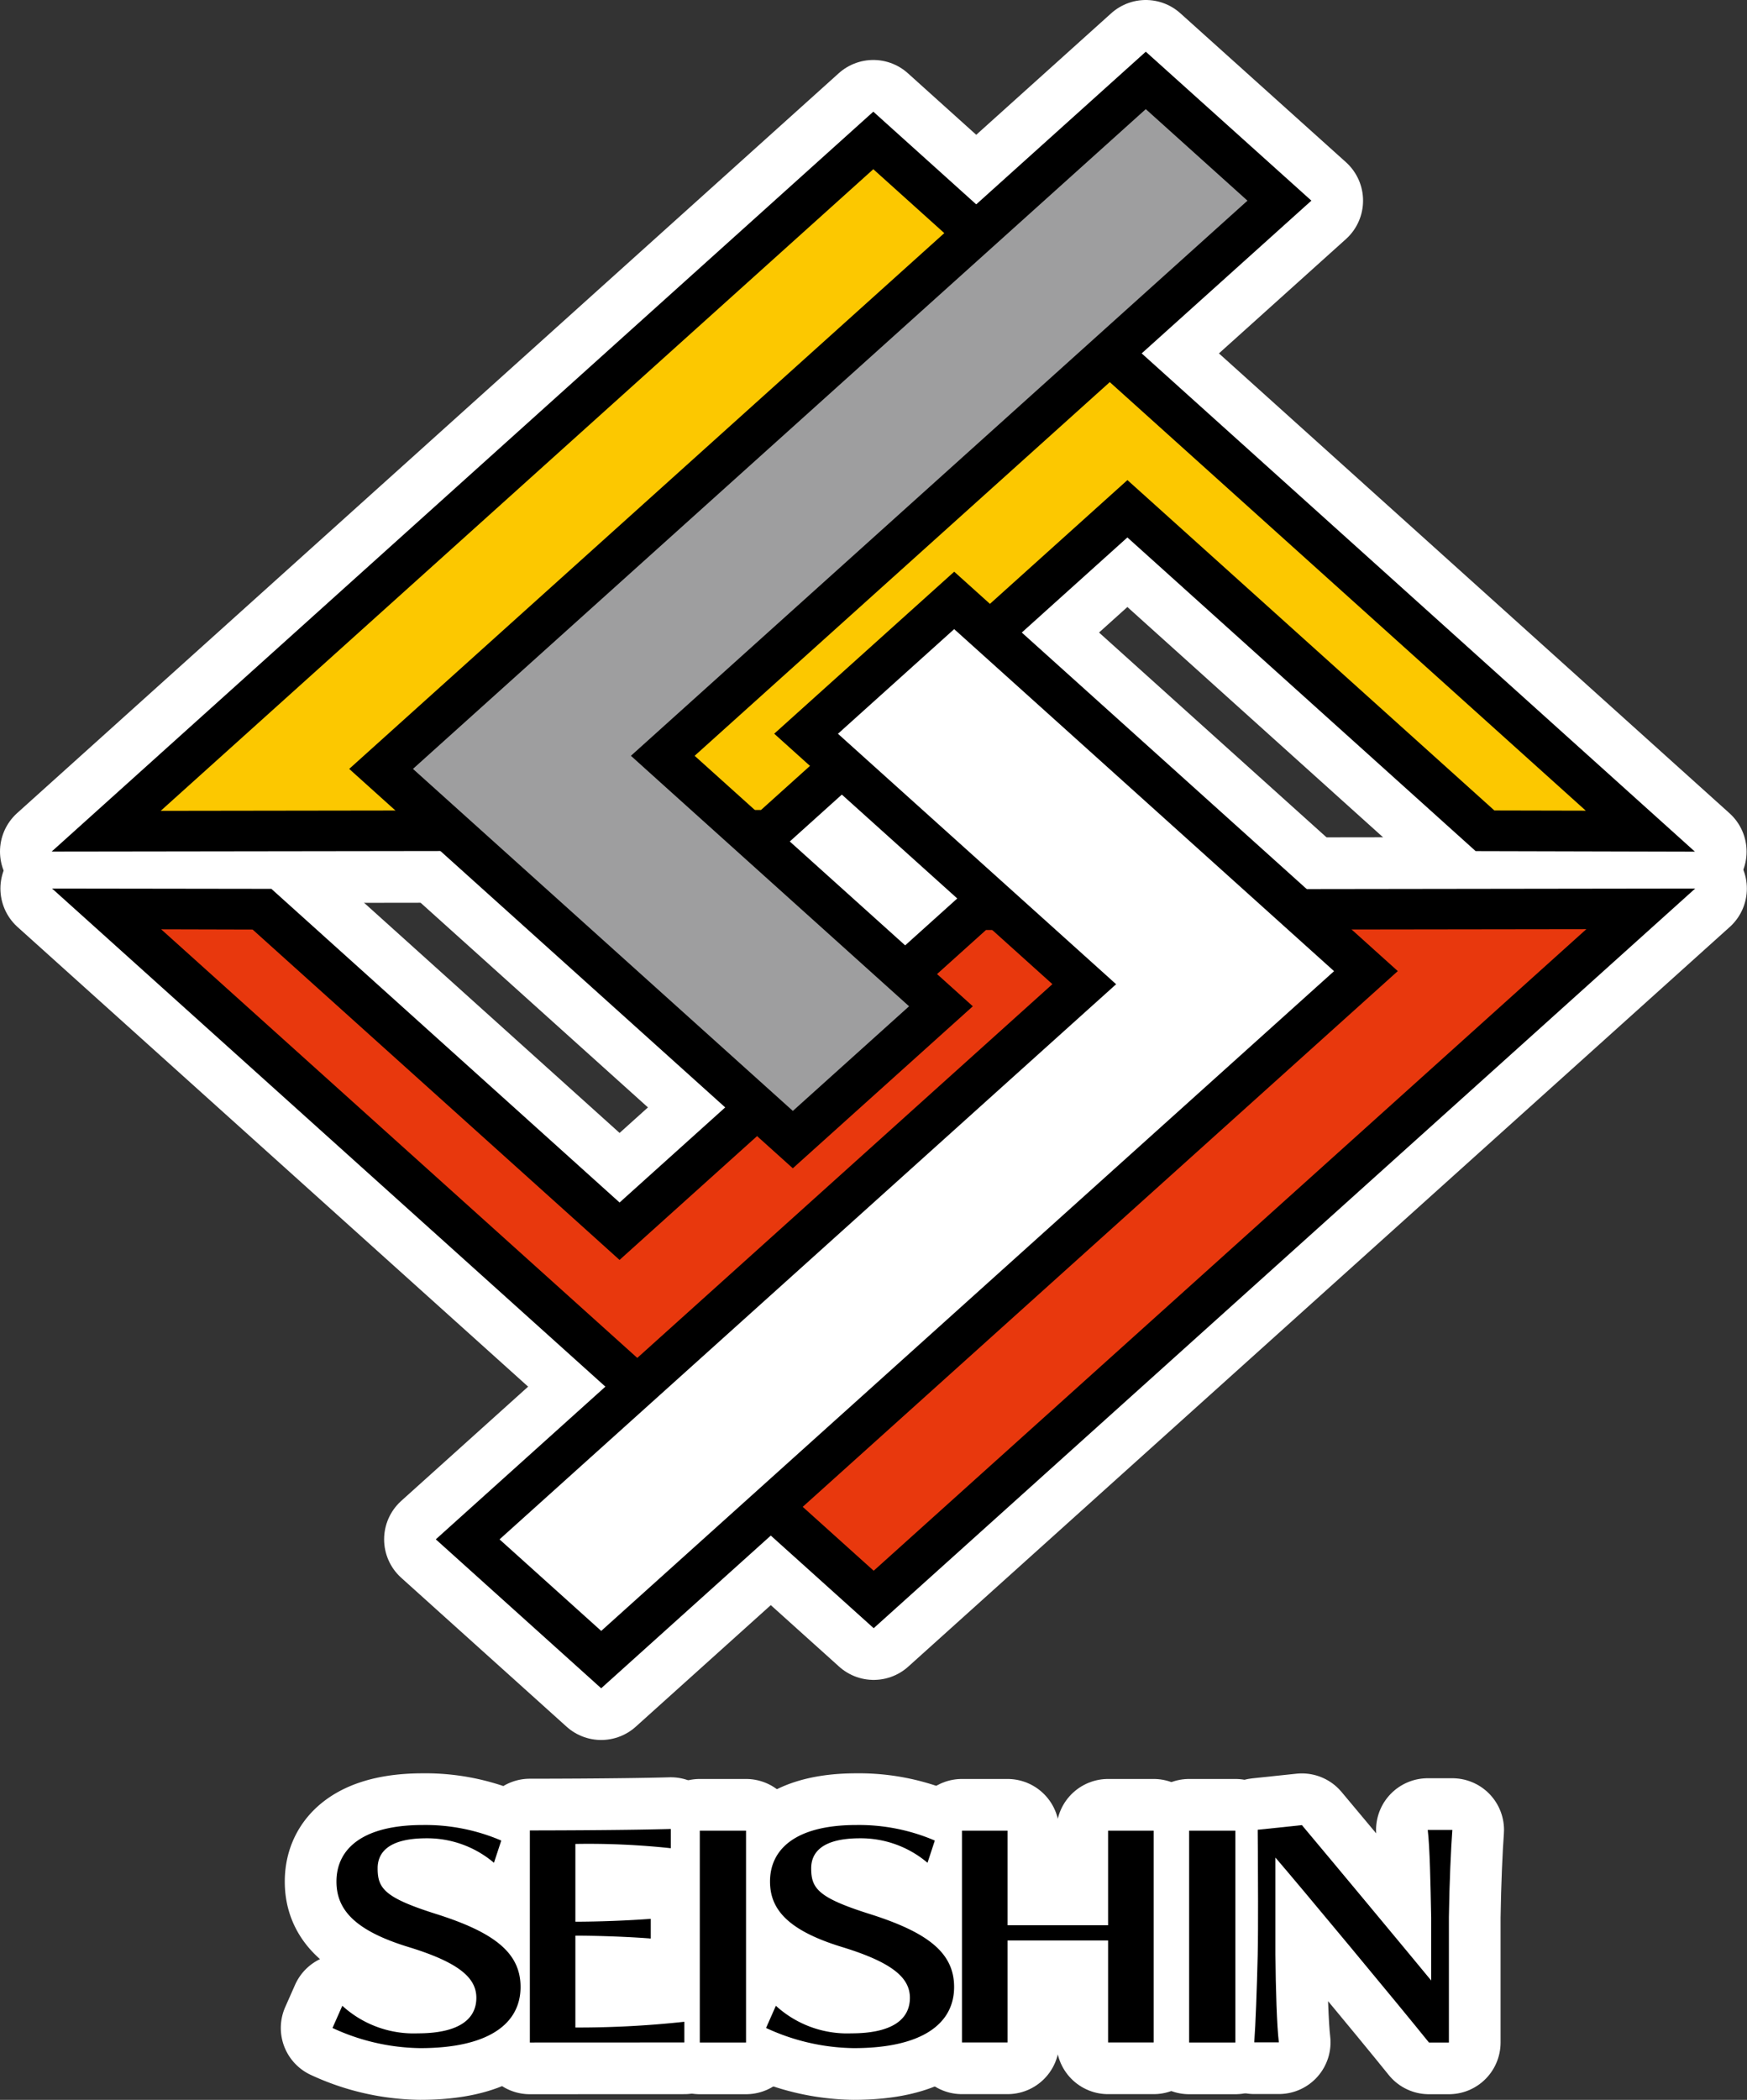
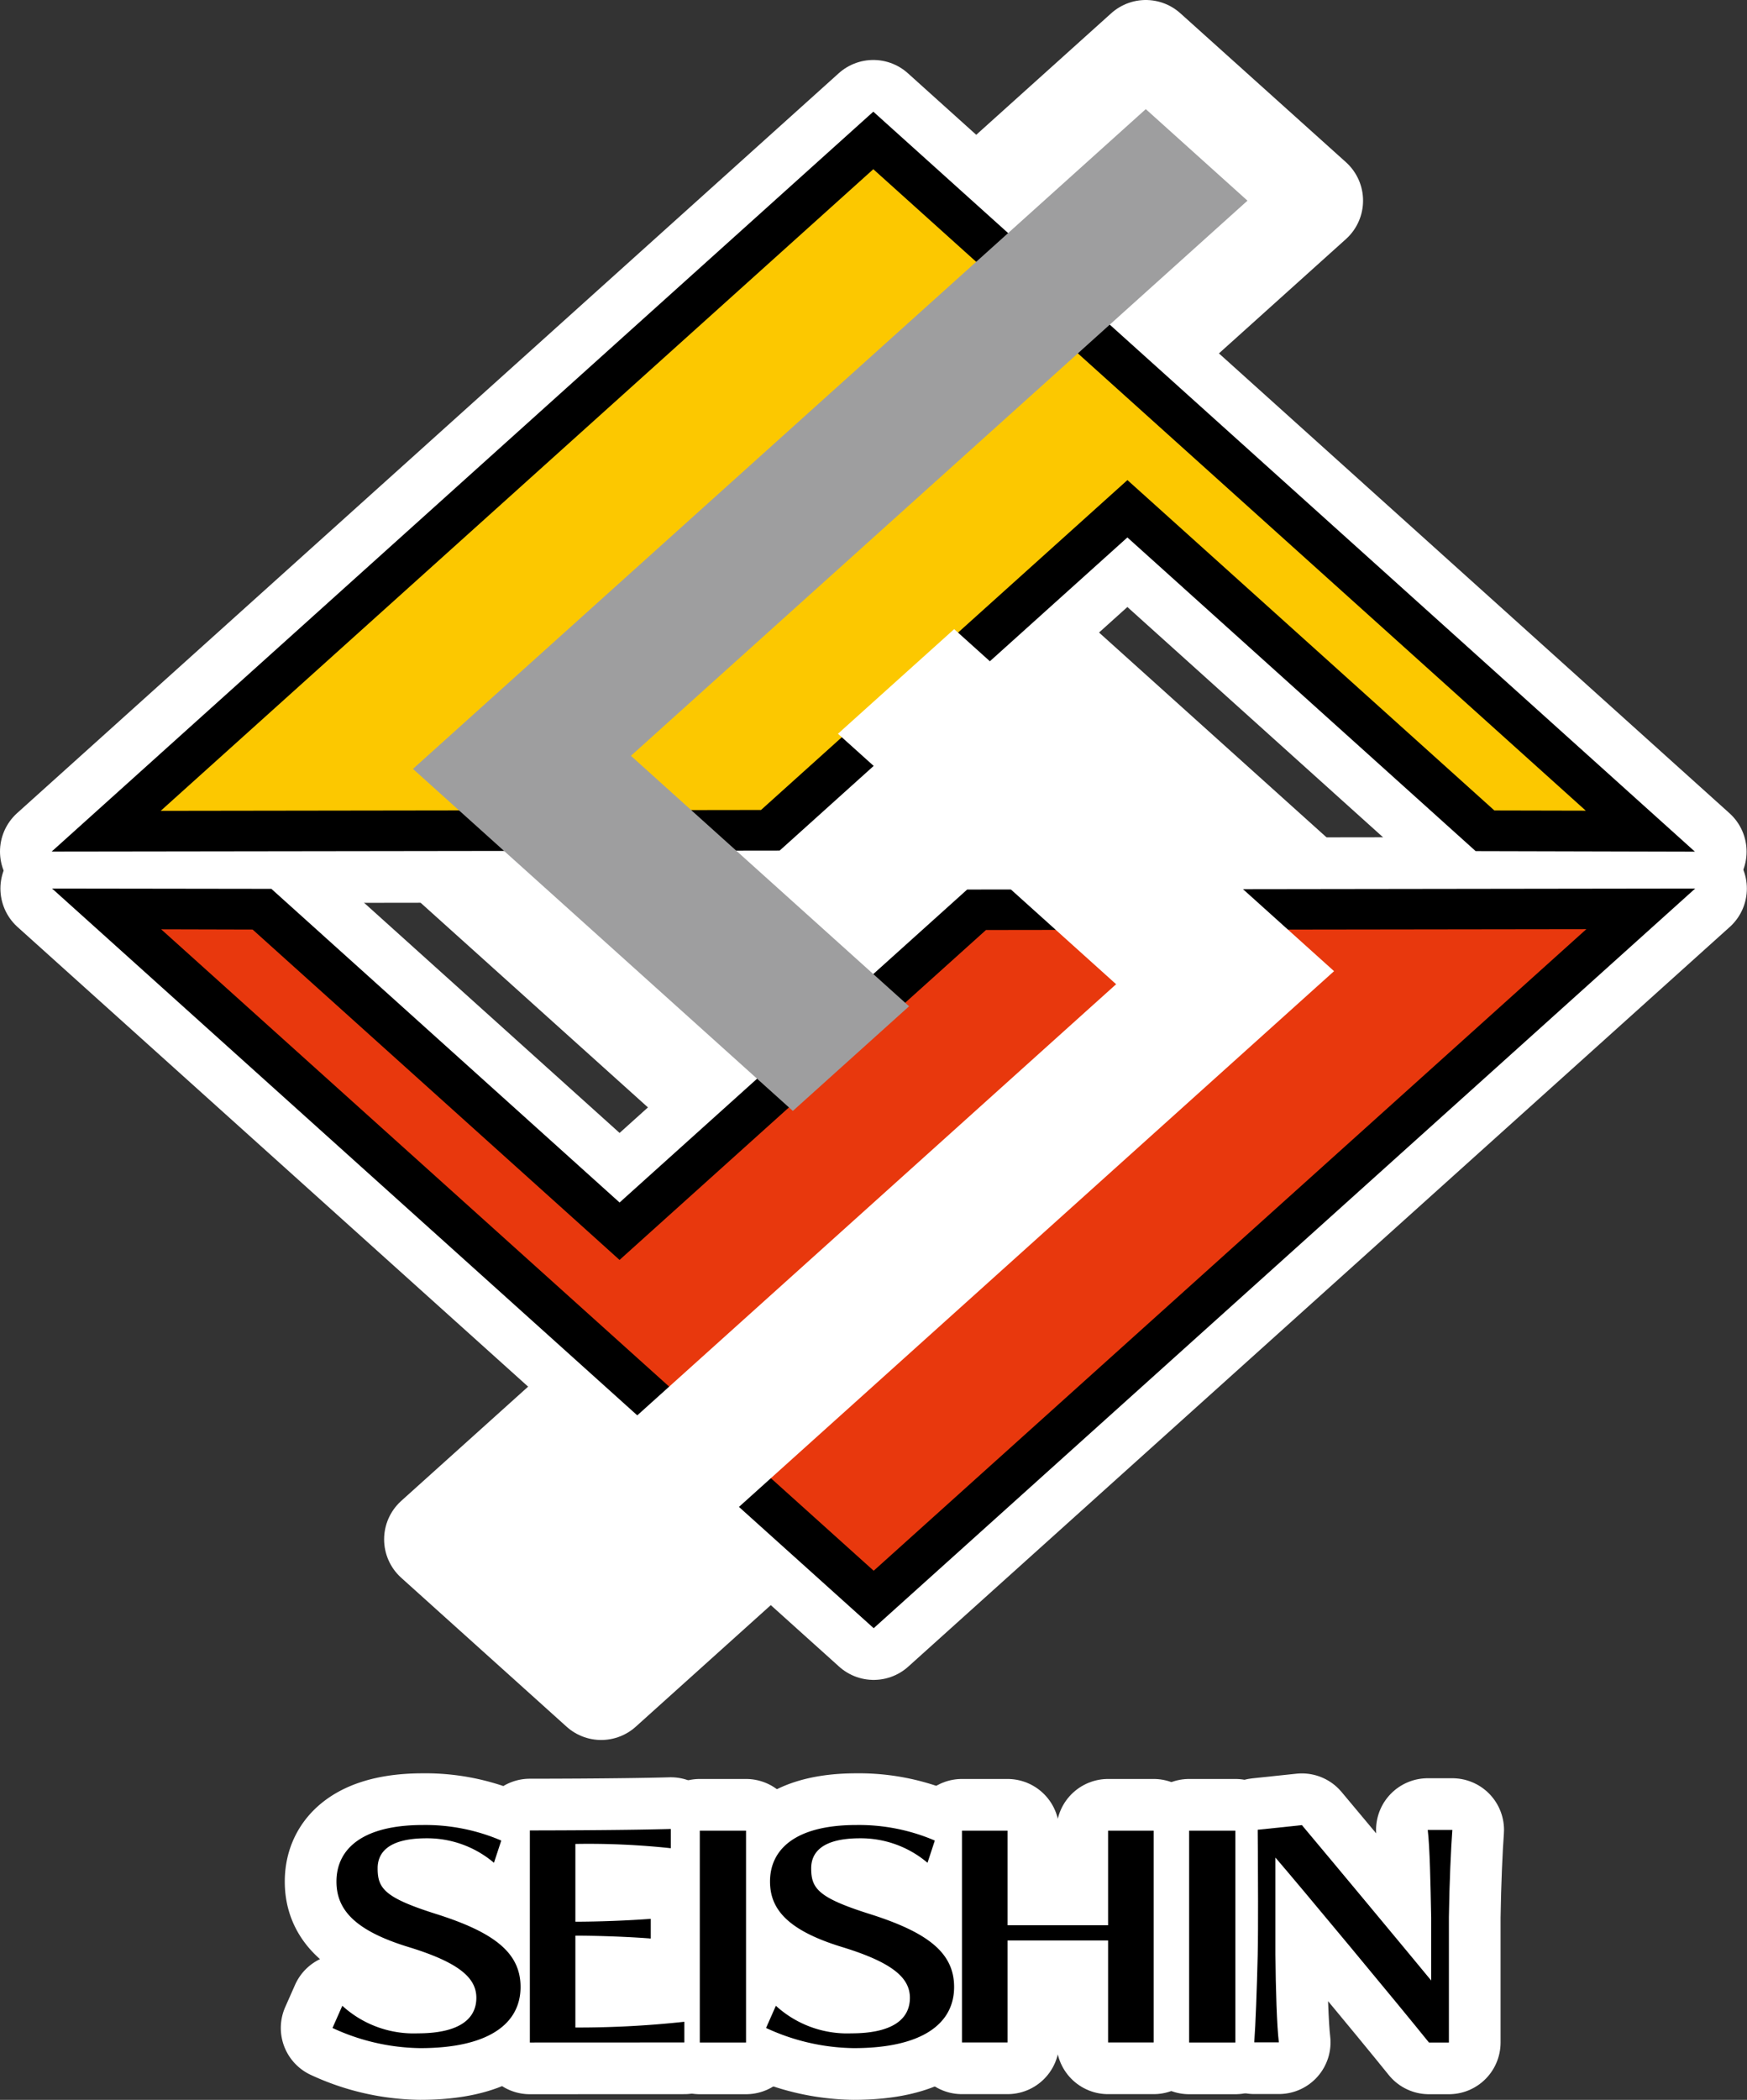
<svg xmlns="http://www.w3.org/2000/svg" width="50.703" height="60.921" viewBox="0 0 50.703 60.921">
  <rect x="0" y="0" width="50.703" height="60.921" fill="#333333" stroke="none" />
  <g transform="translate(-14.382 -11.5)">
    <g transform="translate(-1.118)">
      <g transform="translate(25.147 64.448)">
        <path d="M13.236,58.686a3.07,3.07,0,0,0,2.19.8c1.205,0,1.7-.419,1.7-1.03,0-.561-.464-1.014-1.968-1.474-1.59-.486-2.092-1.105-2.092-1.9,0-.938.743-1.64,2.507-1.64a5.582,5.582,0,0,1,2.276.451l-.212.645a2.992,2.992,0,0,0-1.958-.711c-1.109,0-1.418.419-1.418.87,0,.586.2.855,1.716,1.332,1.689.536,2.432,1.132,2.432,2.111,0,1.073-.936,1.775-2.914,1.775a6.22,6.22,0,0,1-2.544-.585Z" transform="translate(-12.948 -53.443)" stroke="#fff" stroke-linejoin="round" stroke-width="3" />
        <path d="M17.628,59.717V53.564s2.613,0,4.09-.042v.558a22.3,22.3,0,0,0-2.769-.124v2.256c.665,0,1.542-.034,2.188-.083V56.7c-.626-.05-1.523-.083-2.188-.083v2.665a28.547,28.547,0,0,0,3.163-.167v.6Z" transform="translate(-11.897 -53.408)" stroke="#fff" stroke-linejoin="round" stroke-width="3" />
        <rect width="1.342" height="6.146" transform="translate(10.663 0.163)" stroke="#fff" stroke-linejoin="round" stroke-width="3" />
        <path d="M23.567,58.686a3.07,3.07,0,0,0,2.19.8c1.205,0,1.7-.419,1.7-1.03,0-.561-.464-1.014-1.968-1.474-1.59-.486-2.092-1.105-2.092-1.9,0-.938.743-1.64,2.507-1.64a5.582,5.582,0,0,1,2.276.451l-.212.645a2.993,2.993,0,0,0-1.958-.711c-1.109,0-1.418.419-1.418.87,0,.586.2.855,1.716,1.332,1.689.536,2.432,1.132,2.432,2.111,0,1.073-.936,1.775-2.914,1.775a6.22,6.22,0,0,1-2.544-.585Z" transform="translate(-10.696 -53.443)" stroke="#fff" stroke-linejoin="round" stroke-width="3" />
        <path d="M32.2,59.7V56.741H29.281V59.7H27.959V53.556h1.322V56.3H32.2V53.556h1.322V59.7Z" transform="translate(-9.687 -53.393)" stroke="#fff" stroke-linejoin="round" stroke-width="3" />
        <rect width="1.342" height="6.146" transform="translate(24.865 0.163)" stroke="#fff" stroke-linejoin="round" stroke-width="3" />
        <path d="M40.021,59.75c-.858-1.068-3.722-4.515-4.456-5.366V57.2c.01.993.04,2.045.1,2.545h-.714c.039-.518.076-1.544.1-2.529.01-.467.01-1.034.01-1.569,0-1.076-.01-2.069-.01-2.069l1.283-.135c.8.952,3.065,3.673,3.752,4.508V56.128c-.02-.993-.039-2.045-.1-2.545H40.7c-.039.517-.086,1.544-.1,2.529V59.75Z" transform="translate(-8.196 -53.441)" stroke="#fff" stroke-linejoin="round" stroke-width="3" />
      </g>
      <g transform="translate(17 13)">
        <path d="M23.846,1.9,0,23.365l21.129-.029L31.22,14.252l10.107,9.1,6.364.016Z" transform="translate(0 -0.16)" stroke="#fff" stroke-linejoin="round" stroke-width="3" />
        <path d="M24.135,3.721l20.678,18.61-2.653-.006-9.725-8.753-.925-.832-.924.832-9.71,8.739-17.423.025Z" transform="translate(-0.289 -0.312)" fill="#fcc800" stroke="#fff" stroke-linejoin="round" stroke-width="3" />
        <path d="M47.7,26.5l-21.129.029L16.483,35.609l-10.106-9.1L.013,26.5,23.858,47.959Z" transform="translate(-0.001 -2.222)" stroke="#fff" stroke-linejoin="round" stroke-width="3" />
        <path d="M44.831,27.787,24.148,46.4,3.469,27.791l2.654.007,9.725,8.752.924.833.925-.833,9.71-8.739Z" transform="translate(-0.291 -2.33)" fill="#e8380d" stroke="#fff" stroke-linejoin="round" stroke-width="3" />
        <path d="M27.214,16.467l-5.224,4.7,8.074,7.266L12.168,44.54l4.8,4.321,23.12-20.807Z" transform="translate(-1.02 -1.381)" stroke="#fff" stroke-linejoin="round" stroke-width="3" />
-         <path d="M27.383,18.285l11.025,9.923L17.139,47.349l-2.951-2.656,16.97-15.274.925-.832-.925-.833L24.01,21.321Z" transform="translate(-1.19 -1.533)" fill="#fff" stroke="#fff" stroke-linejoin="round" stroke-width="3" />
+         <path d="M27.383,18.285l11.025,9.923L17.139,47.349L24.01,21.321Z" transform="translate(-1.19 -1.533)" fill="#fff" stroke="#fff" stroke-linejoin="round" stroke-width="3" />
        <path d="M32.544,0,9.425,20.807,22.3,32.394l5.224-4.7L19.45,20.427l17.9-16.106Z" transform="translate(-0.79 0)" stroke="#fff" stroke-linejoin="round" stroke-width="3" />
        <path d="M32.713,1.818l2.951,2.656L18.694,19.747l-.924.832.924.833,7.149,6.434-3.373,3.036L11.444,20.959Z" transform="translate(-0.959 -0.152)" fill="#9e9e9f" stroke="#fff" stroke-linejoin="round" stroke-width="3" />
      </g>
    </g>
    <g transform="translate(-1.118)">
      <g transform="translate(25.147 64.448)">
        <path d="M13.236,58.686a3.07,3.07,0,0,0,2.19.8c1.205,0,1.7-.419,1.7-1.03,0-.561-.464-1.014-1.968-1.474-1.59-.486-2.092-1.105-2.092-1.9,0-.938.743-1.64,2.507-1.64a5.582,5.582,0,0,1,2.276.451l-.212.645a2.992,2.992,0,0,0-1.958-.711c-1.109,0-1.418.419-1.418.87,0,.586.2.855,1.716,1.332,1.689.536,2.432,1.132,2.432,2.111,0,1.073-.936,1.775-2.914,1.775a6.22,6.22,0,0,1-2.544-.585Z" transform="translate(-12.948 -53.443)" />
        <path d="M17.628,59.717V53.564s2.613,0,4.09-.042v.558a22.3,22.3,0,0,0-2.769-.124v2.256c.665,0,1.542-.034,2.188-.083V56.7c-.626-.05-1.523-.083-2.188-.083v2.665a28.547,28.547,0,0,0,3.163-.167v.6Z" transform="translate(-11.897 -53.408)" />
        <rect width="1.342" height="6.146" transform="translate(10.663 0.163)" />
        <path d="M23.567,58.686a3.07,3.07,0,0,0,2.19.8c1.205,0,1.7-.419,1.7-1.03,0-.561-.464-1.014-1.968-1.474-1.59-.486-2.092-1.105-2.092-1.9,0-.938.743-1.64,2.507-1.64a5.582,5.582,0,0,1,2.276.451l-.212.645a2.993,2.993,0,0,0-1.958-.711c-1.109,0-1.418.419-1.418.87,0,.586.2.855,1.716,1.332,1.689.536,2.432,1.132,2.432,2.111,0,1.073-.936,1.775-2.914,1.775a6.22,6.22,0,0,1-2.544-.585Z" transform="translate(-10.696 -53.443)" />
        <path d="M32.2,59.7V56.741H29.281V59.7H27.959V53.556h1.322V56.3H32.2V53.556h1.322V59.7Z" transform="translate(-9.687 -53.393)" />
        <rect width="1.342" height="6.146" transform="translate(24.865 0.163)" />
        <path d="M40.021,59.75c-.858-1.068-3.722-4.515-4.456-5.366V57.2c.01.993.04,2.045.1,2.545h-.714c.039-.518.076-1.544.1-2.529.01-.467.01-1.034.01-1.569,0-1.076-.01-2.069-.01-2.069l1.283-.135c.8.952,3.065,3.673,3.752,4.508V56.128c-.02-.993-.039-2.045-.1-2.545H40.7c-.039.517-.086,1.544-.1,2.529V59.75Z" transform="translate(-8.196 -53.441)" />
      </g>
      <g transform="translate(17 13)">
        <path d="M23.846,1.9,0,23.365l21.129-.029L31.22,14.252l10.107,9.1,6.364.016Z" transform="translate(0 -0.16)" />
        <path d="M24.135,3.721l20.678,18.61-2.653-.006-9.725-8.753-.925-.832-.924.832-9.71,8.739-17.423.025Z" transform="translate(-0.289 -0.312)" fill="#fcc800" />
        <path d="M47.7,26.5l-21.129.029L16.483,35.609l-10.106-9.1L.013,26.5,23.858,47.959Z" transform="translate(-0.001 -2.222)" />
        <path d="M44.831,27.787,24.148,46.4,3.469,27.791l2.654.007,9.725,8.752.924.833.925-.833,9.71-8.739Z" transform="translate(-0.291 -2.33)" fill="#e8380d" />
-         <path d="M27.214,16.467l-5.224,4.7,8.074,7.266L12.168,44.54l4.8,4.321,23.12-20.807Z" transform="translate(-1.02 -1.381)" />
        <path d="M27.383,18.285l11.025,9.923L17.139,47.349l-2.951-2.656,16.97-15.274.925-.832-.925-.833L24.01,21.321Z" transform="translate(-1.19 -1.533)" fill="#fff" />
-         <path d="M32.544,0,9.425,20.807,22.3,32.394l5.224-4.7L19.45,20.427l17.9-16.106Z" transform="translate(-0.79 0)" />
        <path d="M32.713,1.818l2.951,2.656L18.694,19.747l-.924.832.924.833,7.149,6.434-3.373,3.036L11.444,20.959Z" transform="translate(-0.959 -0.152)" fill="#9e9e9f" />
      </g>
    </g>
  </g>
</svg>